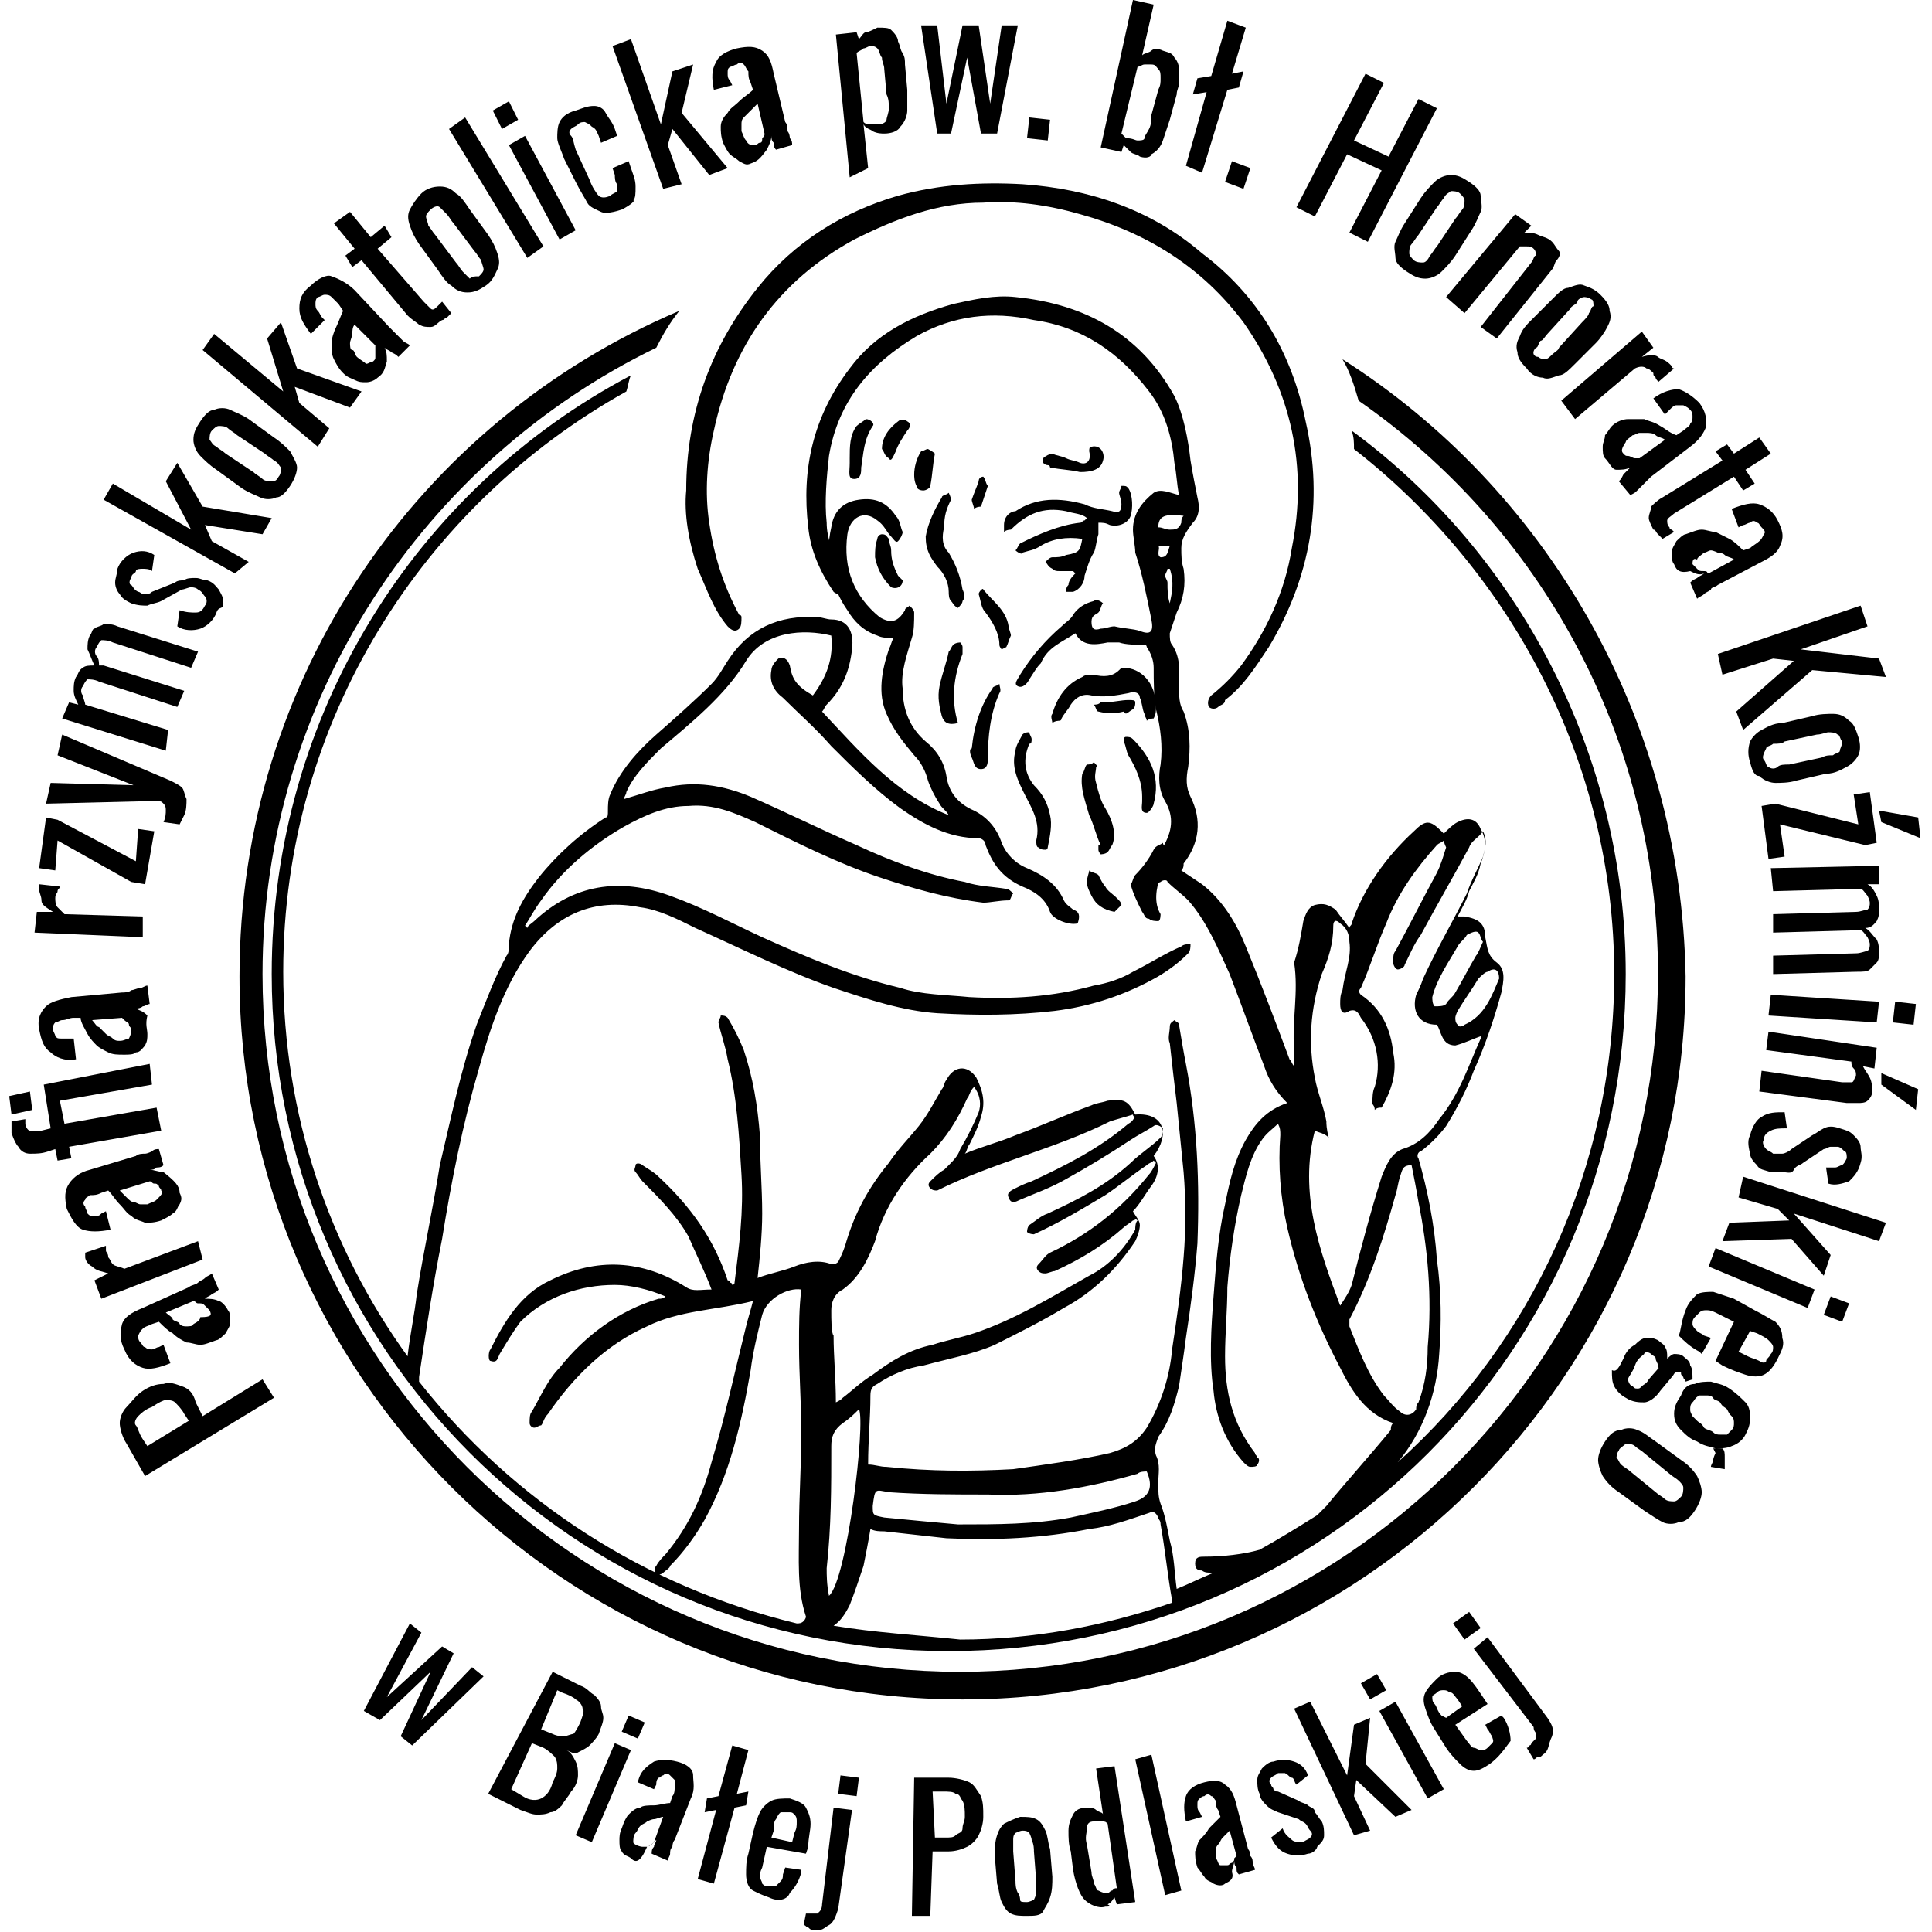
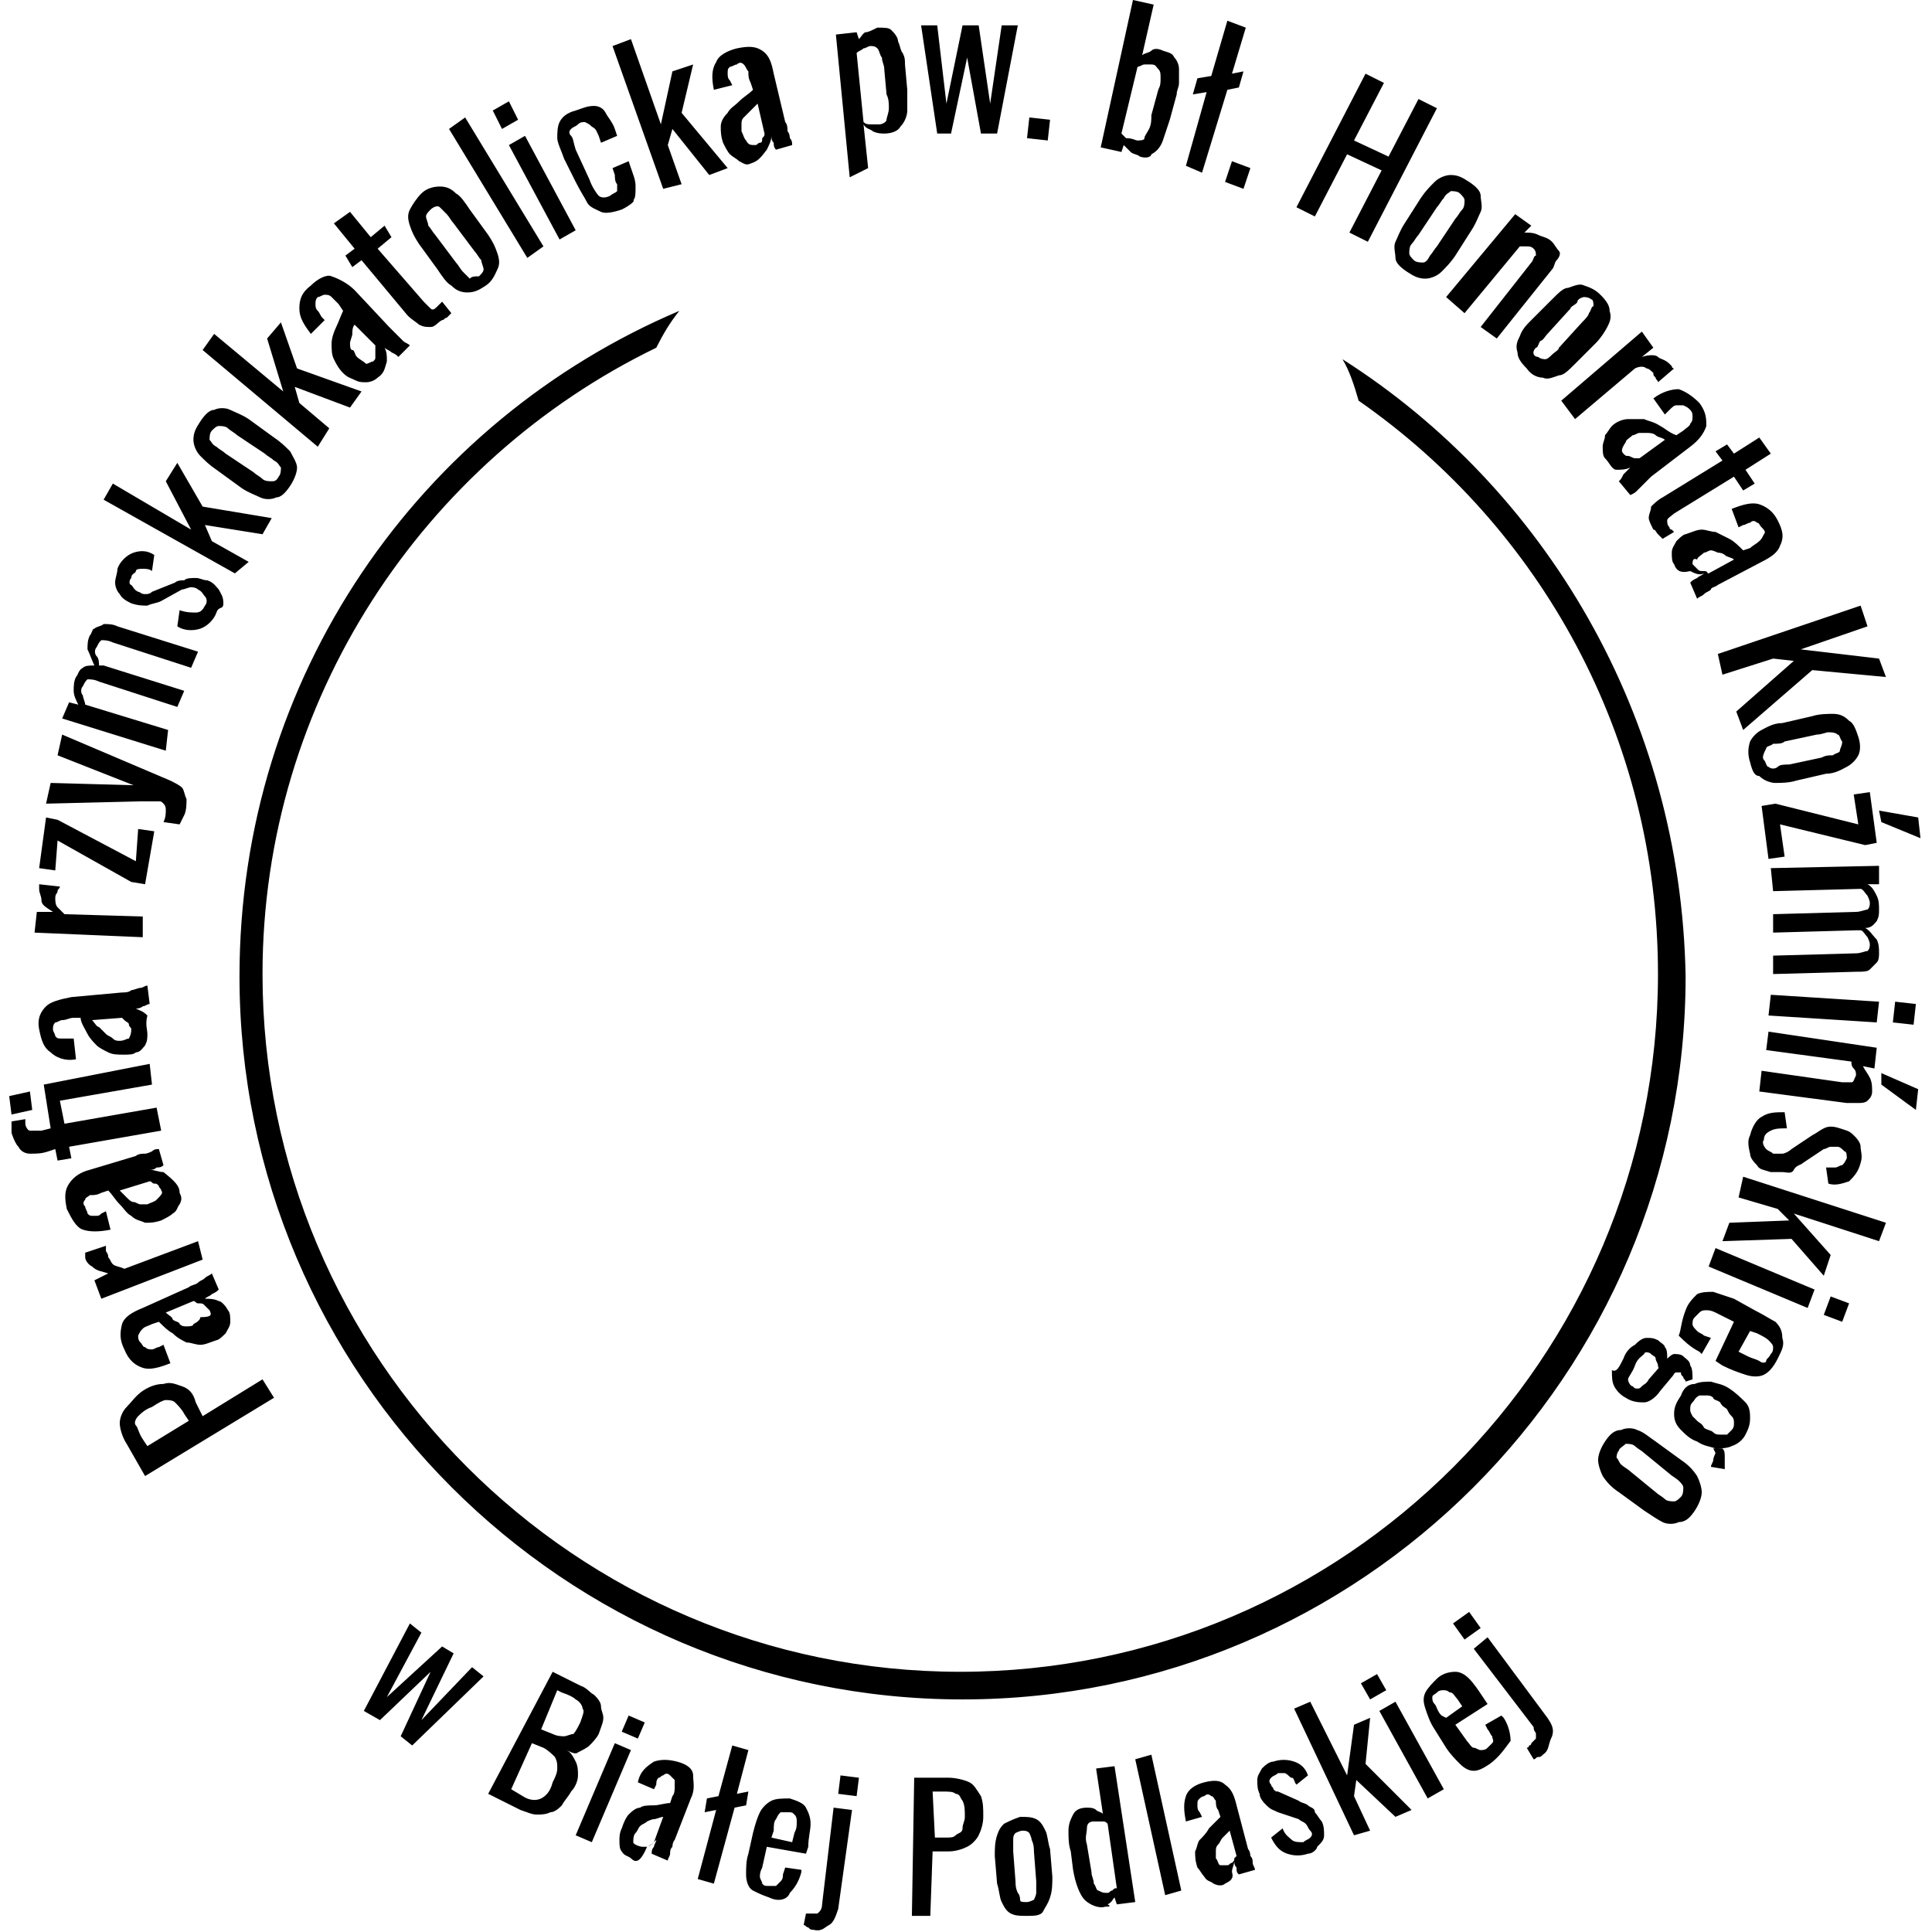
<svg xmlns="http://www.w3.org/2000/svg" viewBox="-254.2 771.9 83.9 83.9" style="enable-background:new -254.2 771.9 83.9 83.9" xml:space="preserve">
-   <path d="M-198 817.5v.7c-.1-.1-.1-.2-.2-.3-.6-1.6-1.2-3.2-1.9-4.9-.4-1-1-2-1.9-2.7l-.9-.6c.1-.1.1-.2.1-.3.7-.9.8-1.9.3-2.9-.2-.4-.2-.8-.1-1.3.1-.8.1-1.6-.2-2.4-.2-.3-.2-.7-.2-1.1 0-.6.1-1.2-.3-1.8-.1-.1-.1-.3-.1-.5l.3-.9c.3-.6.4-1.2.3-1.9-.1-.3-.1-.6-.1-.9 0-.4.2-.7.5-1.1.3-.3.3-.7.2-1.1-.1-.5-.2-1-.3-1.6-.1-.9-.3-2-.7-2.8-1.5-2.7-3.9-4-6.9-4.3-.9-.1-1.8.1-2.7.3-1.8.5-3.4 1.3-4.5 2.8-1.6 2.1-2.1 4.4-1.8 6.9.1 1 .5 1.9 1.1 2.8.1.1.3.1.4.3 0-.1.1-.3.1-.5-.1-.3-.1-.5-.3-.8-.2-.7-.5-1.3-.5-2-.1-.9 0-2 .1-2.9.4-2.4 1.8-4 3.8-5.2 1.6-.9 3.3-1.1 5.1-.7 2.1.3 3.7 1.4 5 3.1.7.9 1 2 1.1 3.1.1.5.1.9.2 1.4-.4-.1-.8-.3-1.1-.1-.5.4-.9.9-.9 1.6 0 .3.1.7.1 1 .3.9.5 1.9.7 2.9.1.5 0 .7-.5.5-.3-.1-.7-.1-1.1-.2-.2 0-.4.1-.6.1-.3.1-.4 0-.4-.3s.2-.3.3-.4c.1-.1.1-.3.2-.4-.1-.1-.3-.2-.4-.1-.4.1-.7.3-.9.6-.1.2-.3.3-.5.5-.7.6-1.3 1.3-1.8 2.1-.1.2-.3.4-.1.5.2.1.4-.1.5-.3.2-.3.3-.5.5-.7.3-.7.9-.9 1.5-1.3.3.6.9.5 1.4.4h.5c.3.1.7.1 1.1.1.1 0 .1.1.1.1.2.3.3.6.3.9 0 .6 0 1.2.1 1.8.2.8.3 1.6.2 2.4-.1.5-.1 1.1.2 1.6.4.7.3 1.3-.1 2-.2.3-.3.5-.5.8-.1.2-.1.4 0 .6.1.1.2.2.4.1.1-.1.3-.1.3 0 .3.3.6.5.9.8.8.9 1.3 2.1 1.8 3.2.5 1.3 1 2.7 1.5 4 .2.6.5 1.1 1 1.6-.9.3-1.4.9-1.8 1.6-.5.9-.7 1.8-.9 2.8-.3 1.3-.4 2.7-.5 4-.1 1.3-.2 2.8 0 4.1.1 1.1.5 2.2 1.3 3.1.1.1.2.2.3.2.1 0 .3 0 .3-.1.1-.1.1-.3 0-.3 0-.1-.1-.1-.1-.2-1-1.3-1.3-2.7-1.3-4.2 0-1 .1-2 .1-3 .1-1.3.3-2.7.6-4 .2-.8.4-1.7.9-2.4.2-.3.5-.5.7-.7.1.2.1.3.1.5-.1 1.3 0 2.7.3 4 .5 2.2 1.3 4.2 2.3 6.1.5 1 1.1 2 2.3 2.4-.1.1-.1.2-.1.3-.9 1.1-1.9 2.2-2.8 3.3l-.4.4c-.8.5-1.6 1-2.5 1.5-.7.2-1.6.3-2.4.3-.2 0-.4 0-.4.3s.2.3.3.3c.1.1.3.1.5.1-.5.2-1.1.5-1.6.7-.1-.7-.1-1.4-.3-2.1-.1-.5-.2-1.1-.4-1.6-.1-.3-.1-.5-.1-.9s.1-.8-.1-1.2c-.1-.3 0-.5.1-.8.5-.7.7-1.4.9-2.2.1-.7.2-1.3.3-2.1.2-1.3.4-2.8.5-4.1.1-2.6 0-5.2-.5-7.8-.1-.5-.2-1.1-.3-1.7 0-.1-.1-.1-.2-.2-.1.1-.2.1-.2.3 0 .2-.1.5 0 .7.1.9.2 1.8.3 2.6l.3 3c.1 1.2.1 2.5 0 3.7-.1 1.3-.3 2.7-.5 4-.1 1.2-.5 2.4-1.1 3.4-.4.6-.9.9-1.6 1.1-1.3.3-2.8.5-4.2.7-1.8.1-3.6.1-5.5-.1-.3 0-.5-.1-.8-.1 0-1.1.1-2 .1-3 0-.3.1-.4.3-.5.6-.4 1.3-.7 2-.8 1.1-.3 2.2-.5 3.1-.9 1-.5 2-1 3-1.6 1.3-.7 2.3-1.7 3.1-2.9.1-.2.2-.5.2-.7 0-.2-.2-.4-.3-.6.3-.3.5-.7.8-1.1.3-.4.4-.9.1-1.3.7-.9.5-1.9-.8-1.8-.3-.6-.5-.7-1.2-.6-.3.1-.5.1-.7.2-1.1.4-2.2.9-3.3 1.3-.7.3-1.5.5-2.2.8.1-.1.1-.3.2-.4.2-.4.4-.8.5-1.2.2-.6.1-1.1-.2-1.7-.4-.6-1-.5-1.3.1-.1.1-.1.3-.2.4-.3.5-.6 1.1-1 1.6s-.9 1-1.3 1.6c-.9 1.1-1.5 2.2-1.9 3.6-.1.3-.2.5-.3.7-.1.1-.2.1-.3.1-.5-.2-1.1-.1-1.6.1s-1.1.3-1.6.5c.1-.9.2-1.9.2-2.8 0-1.1-.1-2.3-.1-3.4-.1-1.3-.3-2.5-.7-3.7-.2-.5-.4-.9-.7-1.4-.1-.1-.2-.1-.3-.1 0 .1-.1.2-.1.3.1.5.3 1 .4 1.6.4 1.6.5 3.3.6 5 .1 1.6-.1 3.1-.3 4.7 0 .1-.1.1-.1.1 0-.1-.1-.1-.1-.1 0-.1-.1-.1-.1-.1-.6-1.8-1.6-3.2-3-4.5-.2-.2-.4-.3-.7-.5-.1-.1-.3-.1-.3 0s-.1.2 0 .3c.1.1.2.3.3.4.7.7 1.5 1.5 2 2.4.3.7.7 1.5 1 2.3-.5 0-.8.1-1.1-.1-1.9-1.2-3.9-1.3-5.9-.3-1.3.6-2 1.8-2.6 3-.1.1-.1.5 0 .5.3.1.3-.1.4-.3.3-.5.6-1 .9-1.4 1.1-1.1 2.6-1.6 4.1-1.6.7 0 1.5.2 2.2.5-.1.1-.2.1-.3.1-1.7.5-3.2 1.6-4.3 3-.5.5-.8 1.2-1.2 1.9-.1.1-.1.3-.1.5 0 .1.1.2.2.2s.2-.1.3-.1c.1-.1.1-.3.3-.5 1.1-1.6 2.5-3 4.3-3.8 1.4-.7 3-.7 4.6-1.1-.1.4-.2.7-.3 1.1-.5 2-.9 3.9-1.5 5.9-.4 1.5-1 2.8-2 4-.1.1-.3.3-.4.5-.1.1-.1.3 0 .3 0 .1.2.1.3 0 .1-.1.3-.2.3-.3.6-.6 1.1-1.3 1.5-2 1.1-2 1.6-4.2 2-6.5.1-.8.3-1.6.5-2.4.2-.7 1.1-1.2 1.7-1.1-.1.8-.1 1.6-.1 2.4 0 1.3.1 2.6.1 3.8 0 1.4-.1 2.8-.1 4.2 0 1.3-.1 2.6.3 3.8 0 .1-.1.2-.1.2-.1.1-.2.1-.3.1-6.6-1.6-12.3-5.3-16.4-10.5v-.2c.3-2 .6-4 1-6 .4-2.5.9-5 1.6-7.4.5-1.8 1.1-3.6 2.2-5.1 1.2-1.6 2.8-2.3 4.8-1.9.8.1 1.6.5 2.4.9 2 .9 4 1.9 6 2.6 1.5.5 3 1 4.5 1.1 1.7.1 3.4.1 5.1-.1 1.6-.2 3.1-.7 4.5-1.5.5-.3.9-.6 1.3-1 .1-.1.1-.3.1-.4-.1 0-.3 0-.4.1-.7.3-1.3.7-2.1 1.1-.5.3-1.1.5-1.7.6-1.8.5-3.6.6-5.4.5-1-.1-2.1-.1-3-.4-2.1-.5-4-1.3-6-2.2-1.3-.6-2.6-1.3-4-1.8-2.2-.8-4.2-.5-5.9 1.1-.1.1-.3.2-.3.3l-.1-.1c.2-.3.4-.7.7-1.1.9-1.3 2.2-2.4 3.6-3.2.9-.5 1.8-.9 2.8-.9 1.1-.1 2 .3 2.9.7 1.8.9 3.6 1.8 5.4 2.4 1.5.5 2.9.9 4.5 1.1.3 0 .7-.1 1.1-.1.1 0 .1-.2.2-.3-.1-.1-.2-.2-.3-.2-.6-.1-1.2-.1-1.8-.3-1.6-.3-3.2-.9-4.7-1.6-1.6-.7-3-1.4-4.6-2.1-1.2-.5-2.4-.7-3.7-.4-.6.1-1.1.3-1.8.5 0-.1.1-.2.1-.3.3-.7.9-1.3 1.5-1.9 1.3-1.1 2.8-2.3 3.7-3.8.8-1.3 2.5-1.4 3.7-1.1.1 1-.2 1.8-.8 2.6-.7-.4-.9-.7-1-1.3-.1-.3-.3-.4-.5-.3-.1.1-.3.3-.3.5-.1.5.1.9.5 1.2.7.7 1.4 1.3 2.1 2.1.9.9 1.9 1.9 3 2.7 1 .7 2.1 1.3 3.4 1.3.1 0 .3.1.3.3.3.8.7 1.4 1.6 1.8.5.2 1 .5 1.2 1.1.1.3.8.6 1.2.5.1-.3.1-.5-.2-.6-.1-.1-.3-.2-.4-.4-.3-.7-.9-1.1-1.6-1.4-.5-.2-.9-.6-1.1-1.1-.2-.6-.6-1.1-1.2-1.4-.7-.3-1.1-.8-1.2-1.5-.1-.6-.4-1.1-.9-1.5-.7-.6-1-1.4-1-2.3-.1-.7.2-1.5.4-2.2.1-.3.1-.7.1-1.1 0-.1-.1-.2-.2-.3-.1.1-.2.1-.2.2-.3.5-.6.6-1.1.3-1.1-.9-1.6-2.1-1.4-3.6.1-.7.7-1.1 1.3-.6.3.2.4.5.6.7.1.1.2.3.3.2.1-.1.2-.3.2-.4-.1-.2-.1-.5-.3-.7-.4-.6-.9-.8-1.6-.7-.7.1-1.1.5-1.2 1.2-.3 1.3 0 2.6.7 3.6.3.5.7.9 1.3 1.1.2.1.4.1.7.1-.1.2-.1.3-.2.5-.3.9-.5 1.9-.1 2.8.3.7.7 1.2 1.2 1.8.3.3.5.7.6 1.1.1.3.3.7.5 1 .1.2.3.3.4.5-2.3-.9-3.9-2.8-5.5-4.5.1-.1.1-.2.2-.3.7-.7 1-1.5 1.1-2.4.1-.8-.2-1.3-.9-1.3-.2 0-.4-.1-.6-.1-1.7-.1-3 .5-3.9 1.9-.2.3-.4.7-.7 1-.7.7-1.6 1.5-2.4 2.2s-1.6 1.6-2 2.6c-.1.2-.1.5-.1.7 0 .2 0 .3-.1.3-1.1.7-2.1 1.6-2.9 2.6-.7.9-1.2 1.8-1.3 2.9 0 .2 0 .4-.1.5-.5.9-.9 2-1.3 3-.7 2-1.1 4-1.6 6.1-.3 1.9-.7 3.7-1 5.6-.1.9-.3 1.8-.4 2.7-3.4-4.7-5.4-10.5-5.4-16.7 0-10.9 6.1-20.3 14.9-25.2.1-.3.1-.5.2-.7-9.3 4.9-15.6 14.7-15.6 26 0 16.2 13.1 29.4 29.4 29.4s29.4-13.1 29.4-29.4c0-9.6-4.7-18.3-11.9-23.6.1.3.1.5.1.8 6.8 5.3 11.3 13.6 11.3 22.8 0 8.4-3.6 16-9.4 21.2 1.1-1.3 1.7-3 1.8-4.7.1-1.3.1-2.7-.1-4.1-.1-1.5-.4-3-.8-4.4-.1-.1 0-.3.1-.3.4-.3.8-.7 1.1-1.1.5-.8.9-1.6 1.2-2.4.5-1.1.9-2.3 1.2-3.4.1-.5.2-1-.2-1.3-.4-.3-.4-.6-.5-1.1 0-.6-.3-.8-.9-.9h-.3c.2-.4.4-.7.5-1.1.2-.4.4-.7.5-1.2.2-.5.3-1 0-1.5-.2-.5-.6-.5-1-.3-.2.1-.4.3-.6.5l-.1-.1c-.5-.5-.7-.5-1.2 0-1.2 1.1-2.2 2.5-2.7 4 0 .1-.1.1-.1.2-.2-.3-.4-.5-.6-.8-.3-.2-.5-.3-.9-.2-.3.1-.4.4-.5.7-.1.6-.2 1.2-.4 1.8.2 1.3-.1 2.5 0 3.8zm-4.8-23.2c-.1.1-.1.2-.1.3-.1.3-.3.3-.5.3s-.3-.1-.5-.1c0-.5.3-.6 1.1-.5zm-1.1 1.3h.5c-.1.3-.1.5-.4.5-.2-.1 0-.4-.1-.5zm.5 2.5c-.1-.3-.1-.6-.1-.9 0-.1-.1-.2-.1-.3 0-.1.1-.2.1-.3h.1c.2.6.1 1 0 1.5zm-12.2 38.6c1.4.1 2.9.1 4.3.1 2.2.1 4.4-.3 6.5-.9.1-.1.3-.1.4-.1.3.7.1 1.1-.5 1.3-.9.3-1.9.5-2.8.7-1.6.3-3.2.3-4.9.3-1.1-.1-2.2-.2-3.2-.3-.5-.1-.5-.1-.5-.5.1-.8.1-.7.7-.6zm-2.5-7.9c0-.3.1-.7.5-.9.7-.5 1.1-1.3 1.4-2.1.4-1.5 1.3-2.8 2.4-3.8.7-.7 1.2-1.5 1.6-2.4.1-.1.1-.3.3-.5.3.4.3.8.2 1.1-.2.5-.5 1.1-.8 1.6-.1.3-.3.5-.5.7l-.2.2c-.2.1-.4.3-.6.5-.1.1-.1.2 0 .3.1.1.2.1.3.1 2.4-1.2 5.1-1.8 7.5-3 .3-.1.7-.2 1-.3 0 .1.1.1.1.1-.1.1-.1.2-.3.3-1.3 1.1-2.7 1.8-4.2 2.5-.3.1-.5.2-.7.3-.2.1-.4.2-.3.4.1.3.3.2.5.1.7-.3 1.3-.5 2-.9.9-.5 1.9-1.1 2.8-1.7.3-.2.7-.4 1-.6.1-.1.3 0 .4.1 0 .1 0 .3-.1.4-.4.4-.9.7-1.3 1.1-1.1 1-2.3 1.6-3.6 2.2-.3.1-.5.3-.8.5-.1.1-.1.3-.1.3.1.1.3.1.3.1 1.1-.5 2.1-1.1 3.1-1.7.6-.4 1.2-.9 1.8-1.3.1-.1.2-.1.3-.2l.1.1c-.1.2-.2.4-.3.5-1.2 1.5-2.6 2.6-4.3 3.4-.2.1-.3.3-.5.5-.1.1-.1.2 0 .3s.2.1.3.1c.1 0 .3-.1.4-.1 1.1-.5 2.1-1.1 3-1.9.1-.1.3-.2.4-.3.1 0 .1-.1.2 0-.1.1-.1.3-.1.4-.5.9-1.2 1.6-2 2-1.6.9-3.2 1.9-5 2.5-.6.2-1.2.3-1.8.5-1 .2-1.8.7-2.6 1.3-.5.3-.9.7-1.3 1-.1.1-.1.1-.3.2 0-1-.1-2-.1-2.9-.1-.1-.1-.7-.1-1.1zm0 5.9c0-.4.1-.7.5-1 .3-.2.5-.4.7-.6.3.5-.5 7.4-1.3 8.1-.1-.5-.1-.9-.1-1.2.2-1.8.2-3.5.2-5.3zm.1 7.8c.3-.2.5-.5.7-.9.2-.5.4-1.1.6-1.7.1-.5.2-1 .3-1.6.2.1.4.1.6.1l2.7.3c2.1.1 4.2 0 6.2-.4.9-.1 1.7-.4 2.6-.7.2-.1.3 0 .4.2 0 .1.1.1.1.3.2 1.1.3 2.2.5 3.3v.1c-2.9 1-6 1.6-9.2 1.6-1.9-.2-3.7-.3-5.5-.6zm25.8-12.1c0 .8-.1 1.6-.4 2.4-.1.1-.1.2-.1.3-.2.3-.5.3-.7.1-.3-.2-.5-.5-.7-.7-.7-.9-1.1-2-1.5-3v-.3c.9-1.7 1.5-3.6 2-5.4.1-.3.1-.5.2-.8.1-.3.1-.5.5-.5.1.5.2 1 .3 1.6.4 2 .6 4.1.4 6.3zm3.1-16c-.3.7-.6 1.6-1.5 2-.1.1-.3.1-.3 0-.1-.1-.1-.2-.1-.3 0-.1.1-.3.1-.3.3-.5.6-.9.9-1.4.1-.1.3-.3.4-.3.3-.2.5-.1.5.3zm-.9-2c.1.1.1.3.2.4-.1.2-.2.5-.3.6-.3.5-.6 1.1-.9 1.6-.1.2-.3.3-.4.5-.1.1-.3.1-.5.1-.1-.1-.1-.3-.1-.4.2-.8.7-1.5 1.1-2.2.1-.2.3-.3.4-.5.2-.1.4-.2.5-.1zm-6.6 8.2c-.1-.6-.4-1.3-.5-1.9-.3-1.5-.2-3 .3-4.5.3-.7.5-1.3.5-2.1 0-.2.1-.3.3-.1.3.2.4.5.4.8.1.7-.2 1.3-.3 2.1-.1.2-.1.4-.1.6 0 .3.1.5.4.3.3-.1.4.1.5.3.7.9.9 2 .6 3-.1.2-.1.5-.1.7 0 .1.1.1.1.3.1-.1.2-.1.3-.1.4-.7.7-1.5.5-2.4-.1-1-.5-1.9-1.4-2.5-.1-.1-.1-.2 0-.3.4-.9.7-1.9 1.1-2.8.5-1.3 1.3-2.4 2.2-3.4.1-.1.2-.1.3-.2 0 .1.1.3.1.3-.1.3-.2.7-.4 1.1-.6 1.1-1.2 2.3-1.8 3.4-.1.1-.1.3-.1.5 0 .1.1.3.2.3s.3-.1.3-.2c.2-.4.4-.9.7-1.3.7-1.3 1.4-2.5 2.1-3.8.1-.3.4-.4.6-.7.2.4.1.7 0 1.1-.2.5-.5 1-.7 1.6-.6 1.2-1.3 2.4-1.9 3.7-.1.3-.2.5-.3.7-.2.7.1 1.3.9 1.3.2.3.2.9.8.9.4-.1.8-.3 1.1-.4v.1c-.5 1.1-.9 2.4-1.8 3.5-.4.6-.9 1.1-1.6 1.3-.5.2-.7.7-.9 1.2-.5 1.6-.9 3.1-1.3 4.7-.1.3-.3.6-.5.9-.9-2.4-1.8-4.9-1.1-7.6.2.1.4.1.6.3-.1-.4-.1-.6-.1-.7z" />
-   <path d="M-222.6 799.1c.1.1.3.3.5.1.1-.1.1-.3.1-.5 0-.1-.1-.1-.1-.1-.7-1.3-1.1-2.6-1.3-4-.2-1.3-.1-2.7.2-4 .8-3.7 2.8-6.5 6.1-8.3 1.8-.9 3.6-1.6 5.6-1.6 1.4-.1 2.8.1 4.2.5 2.9.8 5.3 2.3 7.1 4.7 2.1 3 2.8 6.3 2.1 9.8-.3 1.9-1.1 3.6-2.2 5.1-.4.5-.8.9-1.3 1.3-.1.1-.2.3-.1.5.1.1.3.1.4 0 .1-.1.3-.1.3-.3.8-.6 1.3-1.4 1.9-2.3 1.8-3 2.4-6.3 1.6-9.8-.6-3-2.1-5.5-4.5-7.3-2.2-1.9-4.9-2.8-7.8-3-1.8-.1-3.6 0-5.4.5-2.4.7-4.5 2-6.1 4-2 2.5-3.1 5.4-3.1 8.8-.1 1 .1 2.2.5 3.4.4.9.7 1.8 1.3 2.5z" />
-   <path d="M-210.6 794.7v.3c.1-.1.3-.1.3-.1.7-.7 1.4-1 2.4-.8.3.1.7.1.9.3l-.1.1c-.1 0-.1.1-.2.1-.9.1-1.8.5-2.6.9-.1.1-.1.2-.2.3.1.1.3.2.3.1.3-.1.5-.1.8-.3.5-.3 1.1-.4 1.8-.3-.1.5-.1.6-.7.7-.2.1-.4.1-.6.1-.1 0-.2.1-.3.2.1.1.1.2.3.3.1.1.2.1.3.1h.6l.1.1c-.1.1-.3.3-.3.5-.1.1-.1.2-.1.3h.3c.3-.1.5-.4.5-.7.1-.3.2-.7.4-1 .1-.2.1-.5.2-.8v-.5c.2 0 .3 0 .5.1.4.1.8-.1.9-.4.1-.3.1-.9-.1-1.2-.1-.1-.1-.1-.3-.1 0 .1-.1.2-.1.3 0 .1.1.3.1.5 0 .3-.1.4-.4.3-.4-.1-.8-.1-1.2-.3-1.1-.3-2.1-.3-3 .3-.2 0-.5.2-.5.6zM-205.4 800.9c-.1 0-.1 0-.2.1-.3.3-.7.3-1.1.2-.2 0-.4 0-.5.1-.7.3-1.1.9-1.3 1.6-.1.1 0 .3 0 .4.1-.1.3-.1.3-.1.1 0 .1-.1.1-.1.1-.2.3-.4.4-.6.2-.3.5-.5.9-.4.5.1 1.1 0 1.6-.1.3-.1.5 0 .5.2.1.2.1.5.2.7 0 .1.1.2.1.3.1-.1.3-.1.3-.1.1-.2.1-.3.1-.5 0-1.1-.7-1.7-1.4-1.7zM-209.4 804c0-.1-.1-.2-.1-.3-.1 0-.2 0-.3.1-.1.2-.3.5-.3.7-.2.7.1 1.3.4 1.9.3.6.7 1.2.5 2 0 .1 0 .3.1.3.1.1.2.1.3.1s.1-.1.1-.1c.1-.5.2-1 .1-1.4-.1-.5-.3-.9-.7-1.3-.4-.5-.5-1.1-.2-1.8.1 0 .1-.1.1-.2zM-212.9 793.6c0-.1-.1-.3-.1-.3-.1.1-.3.1-.3.2-.3.5-.6 1.1-.7 1.7 0 .6.2.9.5 1.3.3.3.5.7.5 1.1 0 .1 0 .3.1.4.1.1.1.2.3.3.1-.1.2-.2.2-.3.1-.1.1-.3 0-.5-.1-.6-.3-1.1-.6-1.6-.3-.3-.3-.7-.2-1.1 0-.5.1-.8.3-1.2zM-206.7 805c-.1.1-.2.1-.3.1-.1.1-.1.3-.2.4-.1.6.1 1.1.3 1.8.2.4.3.9.5 1.3h-.1v.2c0 .1.1.2.1.2s.2 0 .3-.1c.1-.1.1-.2.2-.3.2-.5 0-1.1-.3-1.6-.2-.3-.3-.7-.4-1.1-.1-.3 0-.5 0-.7.1 0 0-.1-.1-.2zM-203.6 808.9c.1-.1-.1-.3-.1-.4-.1.1-.3.1-.4.3-.2.4-.5.8-.8 1.1-.1.1-.1.3-.2.4.1.4.3.8.5 1.2.1.1.1.3.3.3.1.1.3.1.4.1.1 0 .1-.3.1-.3-.3-.5-.2-1.1 0-1.7 0-.5.1-.7.2-1zM-212 804.8c.1.2.1.5.4.5.3 0 .3-.3.3-.5 0-.9.1-1.9.5-2.8.1-.1 0-.3 0-.4-.1.1-.3.1-.3.2-.5.7-.8 1.6-.9 2.6-.1 0-.1.2 0 .4zM-212.4 800c0-.1-.1-.2-.1-.2s-.2 0-.3.1c-.1.1-.1.2-.2.3-.1.5-.3 1-.4 1.5s0 .9.1 1.3c.1.3.3.4.7.3-.3-1-.2-2 .2-3v-.3zM-204.6 806.5v.2c0 .2-.1.5.2.5.1 0 .3-.3.3-.4.3-1.1-.1-2-.9-2.8-.1-.1-.2-.1-.3-.1s-.1.1-.1.2c.1.2.1.4.2.6.3.5.6 1.1.6 1.8zM-211.7 797.7c.1.3.1.6.3.8.3.4.6.9.6 1.4 0 .1.1.2.1.2l.2-.1c.1-.2.1-.3.2-.5 0-.1-.1-.3-.1-.4-.1-.7-.7-1.1-1.1-1.6 0-.1-.2.1-.2.2zM-207.3 792c-.2-.1-.4-.1-.6-.2-.2-.1-.4-.1-.6-.2-.1 0-.3.1-.4.2-.1.2.1.3.2.3s.1.1.1.1c.5.1.9.1 1.3.2.5 0 .9-.1 1-.5.1-.3-.1-.7-.5-.6-.1 0-.1.1-.1.2.1.4-.1.6-.4.5zM-215.5 795.8c0-.2-.1-.3-.1-.5-.1-.1-.1-.2-.3-.2-.1 0-.2.1-.2.2-.1.3-.1.5-.1.8.1.5.3.9.7 1.3.2.1.5 0 .5-.3l-.2-.2c-.2-.4-.3-.7-.3-1.1zM-206.8 810.8c.2.4.5.6 1 .7l.3-.3c0-.1-.1-.2-.2-.3-.2-.2-.4-.3-.5-.5-.1-.1-.2-.3-.3-.5-.1-.1-.3-.1-.4-.2 0 .1-.1.3-.1.5s.1.4.2.6zM-217.1 792.7c.3 0 .3-.3.3-.5.1-.6.1-1.2.5-1.8.1-.1-.1-.3-.3-.3-.1.1-.3.2-.4.3-.3.4-.3.9-.3 1.4v.2c0 .4-.1.7.2.7zM-213.9 791.4c-.1 0-.2.1-.3.1-.2.3-.3.7-.3 1 0 .1 0 .3.1.5 0 .1.1.2.3.2.1 0 .3-.1.3-.2.1-.5.1-.9.2-1.4-.1-.1-.3-.2-.3-.2zM-215.3 791.5c.1-.3.3-.6.5-.9.1-.1.2-.3 0-.4-.1-.1-.3-.1-.4 0-.4.3-.7.7-.7 1.2.1.1.1.3.3.4.1.2.2-.1.3-.3z" />
-   <path d="M-205 802.7c.1-.1.1-.2.1-.3 0-.1-.1-.1-.3-.1-.3 0-.7.1-1 .1h-.2c-.1.1-.2.1-.3.1.1.1.1.3.2.3.4.1.7.1 1.1 0 .1.2.2 0 .4-.1zM-211.7 792.8c-.1.3-.2.5-.3.8 0 .1.1.3.1.4.1-.1.3-.1.3-.1l.3-.9c-.1-.1-.1-.3-.2-.4 0 0-.2 0-.2.2z" />
  <path d="M-195.9 787.5c.3.5.5 1.1.7 1.8 7.9 5.5 13 14.6 13 24.9 0 16.7-13.6 30.3-30.3 30.3s-30.3-13.6-30.3-30.3c0-11.9 7-22.3 17.1-27.2.3-.6.6-1.1 1-1.6-11.3 4.8-19.1 15.9-19.1 28.9 0 17.3 14.1 31.4 31.4 31.4s31.4-14.1 31.4-31.4c-.2-11.3-6.1-21.2-14.9-26.8zM-242.3 832.6l-5.6 3.4-.8-1.4c-.2-.3-.3-.7-.3-.9s.1-.5.3-.7c.2-.2.4-.5.7-.7.3-.2.6-.3.9-.3.3-.1.5 0 .8.1.3.1.5.3.6.7l.3.6 2.6-1.6.5.8zm-3.7 1-.2-.3c-.1-.2-.3-.4-.4-.5-.1-.1-.3-.1-.4-.1-.1 0-.3.1-.6.3-.3.1-.5.3-.6.4-.1.1-.2.3-.1.4.1.1.1.3.3.6l.2.3 1.8-1.1zM-244.3 828.8c.1.1.1.3.1.5s-.1.3-.2.5c-.1.1-.3.3-.4.3-.3.1-.5.2-.7.2s-.4-.1-.6-.1c-.2-.1-.4-.2-.6-.4-.2-.1-.4-.3-.6-.5l-.3.1c-.2.1-.3.1-.4.2-.1.1-.1.1-.2.3 0 .1 0 .2.1.3.1.1.1.2.2.2.1.1.2.1.3.1.1 0 .2-.1.3-.1l.2-.1.3.8c-.5.2-.9.3-1.2.2-.3-.1-.6-.3-.8-.8-.2-.4-.2-.7-.1-1.1.1-.3.4-.5.9-.7l2-.9c.1-.1.3-.1.4-.2.1-.1.2-.1.3-.2.1-.1.2-.1.3-.2l.3.7c-.1.1-.1.1-.3.2-.1.1-.2.1-.3.2.2 0 .4 0 .6.1.1 0 .3.2.4.4zm-.8 0-.2-.2c-.1-.1-.1-.1-.3-.1-.1 0-.1-.1-.2-.1l-1.2.5c.1.1.3.2.3.3.1.1.3.1.3.2.1.1.2.1.3.1s.3 0 .3-.1c.2-.1.3-.2.3-.3.5 0 .5-.1.4-.3zM-245.4 826.6l-4.4 1.7-.3-.8.6-.3c-.3-.1-.5-.1-.7-.3-.2-.1-.3-.3-.3-.4v-.2l.9-.3v.2c0 .1.1.1.1.3.1.1.1.2.2.3.1.1.3.1.5.2l3.2-1.2.2.8zM-246.4 823.7c.1.2.1.3 0 .5-.1.1-.1.3-.3.4-.1.1-.3.2-.5.3-.3.1-.5.1-.7.1-.2-.1-.4-.1-.6-.3-.2-.1-.3-.3-.5-.5s-.3-.4-.5-.6l-.3.1c-.2.1-.3.1-.5.1-.1.1-.2.1-.2.2-.1.1-.1.2 0 .3 0 .1.1.2.1.3.1.1.1.1.3.1s.2 0 .3-.1l.2-.1.2.8c-.5.1-.9.1-1.2 0-.3-.1-.5-.5-.7-.9-.1-.5-.1-.8.1-1.1.2-.3.5-.5.9-.6l2-.6c.1-.1.3-.1.4-.1s.3-.1.3-.1c.1-.1.2-.1.3-.1l.2.7c-.1.1-.2.1-.3.1-.1.1-.2.1-.3.1.2 0 .4.1.6.1.5.4.7.6.7.9zm-.8-.1c0-.1-.1-.1-.1-.2-.1-.1-.1-.1-.2-.1s-.1-.1-.2-.1l-1.3.4.3.3c.1.1.2.2.3.2.1 0 .2.1.3.1h.3c.2-.1.3-.1.4-.2.2-.2.3-.3.2-.4zM-252.8 820.1l-.9.2-.1-.8.9-.2.1.8zm5.6.9-4 .7.1.5-.6.1-.1-.5-.3.1c-.3.1-.5.1-.8.1-.2 0-.4-.1-.5-.3-.1-.1-.2-.3-.3-.6v-.5l.6-.1v.2c0 .1.1.3.2.3h.5l.4-.1-.3-1.9 4.6-.9.1.9-4 .7.2 1 4-.7.2 1zM-247.8 816.8c0 .2 0 .3-.1.5-.1.1-.2.3-.4.3-.1.1-.3.1-.5.1-.3 0-.5 0-.7-.1s-.4-.2-.5-.3c-.1-.1-.3-.3-.4-.5s-.3-.5-.3-.7h-.3c-.2 0-.3.1-.5.1-.1 0-.2.1-.3.1-.1.1-.1.2-.1.3 0 .1.1.2.1.3.1.1.1.1.3.1h.5l.1.9c-.5.1-.9-.1-1.1-.3-.3-.2-.4-.5-.5-1-.1-.5.1-.8.3-1 .2-.2.6-.3 1.1-.4l2.2-.2c.1 0 .3 0 .4-.1.1 0 .3-.1.4-.1.1 0 .2-.1.3-.1l.1.8c-.1 0-.2.1-.3.1-.1.1-.3.1-.3.1.2.1.3.1.5.3-.1.4 0 .6 0 .8zm-.7-.2c0-.1-.1-.1-.1-.2s-.1-.1-.2-.2l-.1-.1-1.3.1c.1.1.2.3.3.3l.3.3c.1.1.2.1.3.2.1.1.2.1.3.1.2 0 .3-.1.4-.1.1-.2.1-.3.1-.4zM-248 812.6l-4.7-.2.1-.9h.7c-.3-.2-.5-.3-.5-.5s-.1-.3-.1-.5v-.2l.9.1c0 .1-.1.1-.1.2s-.1.1-.1.3c0 .1 0 .3.1.4l.3.3 3.4.1v.9zM-247.9 810.3l-.6-.1-3.2-1.8-.1 1.3-.7-.1.3-2.2.5.1 3.4 1.8.1-1.4.7.1-.4 2.3zM-246.4 807.7l-.7-.1c.1-.2.1-.4.1-.5 0-.1 0-.2-.1-.3s-.1-.1-.2-.1h-.8l-4.1.1.2-.9 3.6.1-3.3-1.3.2-.9 4.7 2c.2.1.4.2.5.3.1.1.1.3.2.5 0 .2 0 .5-.1.7l-.2.4zM-247 804.5l-4.5-1.4.3-.7.4.1c-.1-.2-.2-.4-.2-.6s0-.4.1-.6c.1-.1.1-.3.3-.4.1-.1.3-.1.5-.1-.1-.2-.2-.5-.3-.7 0-.2 0-.4.1-.6.1-.1.1-.3.2-.3.1-.1.3-.1.4-.2.2 0 .4 0 .6.1l3.5 1.1-.3.7-3.4-1.1c-.2-.1-.4-.1-.5-.1-.1.1-.1.1-.2.3-.1.1-.1.3 0 .4.1.1.1.3.1.4h.2l3.5 1.1-.3.7-3.4-1.1c-.2-.1-.4-.1-.5-.1-.1.1-.1.1-.2.3-.1.1-.1.3 0 .4 0 .1.1.3.1.4l3.6 1.1-.1.9zM-244.8 798.5c-.1.3-.4.6-.7.7-.3.1-.7.1-1-.1l.1-.7c.3.1.5.1.7.1.2 0 .3-.1.4-.3.1-.1.1-.3 0-.4-.1-.1-.1-.2-.3-.3-.1-.1-.3-.1-.3-.1-.1 0-.3.1-.4.1l-.9.5c-.2.1-.4.1-.6.2-.2 0-.4 0-.7-.1-.2-.1-.4-.2-.5-.4-.1-.1-.2-.3-.2-.5s.1-.4.1-.6c.1-.3.4-.6.7-.7.3-.1.6-.1.9.1l-.1.7c-.1-.1-.3-.1-.4-.1s-.3 0-.3.1-.2.1-.2.3c-.1.1-.1.3 0 .3.1.1.1.2.3.3.1 0 .1.1.3.1.1 0 .2 0 .3-.1l1-.4c.1-.1.3-.1.4-.1.1-.1.3-.1.5-.1s.3.1.5.1c.3.1.4.3.5.4.1.2.2.3.2.6s-.2.1-.3.4zM-244 796.8l-5.7-3.2.4-.7 3.4 2-1.1-2.1.5-.8 1.1 1.9 3 .5-.4.7-2.5-.4.3.7 1.6.9-.6.5zM-241.6 793c-.2.3-.4.5-.6.5-.2.1-.5.1-.7 0s-.5-.2-.8-.4l-1.1-.8c-.3-.2-.5-.4-.7-.6s-.3-.5-.3-.7c0-.3.1-.5.3-.8s.4-.5.6-.5c.2-.1.5-.1.7 0s.5.2.8.4l1.1.8c.3.2.5.4.7.6.1.2.3.5.3.7 0 .2-.1.5-.3.8zm-.5-.4c.1-.1.1-.3.1-.4-.1-.1-.1-.2-.3-.3-.1-.1-.3-.2-.4-.3l-1.2-.8c-.1-.1-.3-.2-.4-.3s-.3-.1-.4-.1c-.1 0-.2.1-.3.2-.1.1-.1.3-.1.4.1.1.1.2.3.3.1.1.3.2.4.3l1.2.8c.1.1.3.2.4.3s.3.1.4.1c.1 0 .2 0 .3-.2zM-240.4 791.3l-5-4.2.5-.7 3 2.5-.7-2.3.6-.7.7 2 2.8 1-.5.7-2.4-.9.2.7 1.3 1.1-.5.8zM-237.8 788.3c-.1.1-.3.2-.5.2s-.3 0-.5-.1-.3-.1-.5-.3c-.2-.2-.3-.4-.4-.6s-.1-.4-.1-.7c0-.2.1-.5.2-.7.1-.2.2-.5.3-.7l-.2-.3-.3-.3c-.1-.1-.2-.1-.3-.1s-.2.1-.3.1c-.1.1-.1.2-.1.3s0 .2.1.3.1.2.2.3l.1.1-.6.6c-.3-.4-.5-.7-.5-1.1s.1-.7.5-1c.3-.3.7-.5.9-.4.3.1.7.3 1 .6l1.5 1.6.3.3.3.3c.1.1.2.1.3.2l-.5.5c-.1-.1-.1-.1-.3-.2-.1-.1-.2-.1-.3-.2.1.2.1.3.1.6-.1.3-.1.5-.4.7zm-.2-.7c.1-.1.1-.1.1-.2v-.5l-.9-.9c-.1.1-.1.3-.1.4s-.1.3-.1.4c0 .1 0 .3.1.3s.1.2.2.3c.1.1.3.2.4.3.1 0 .2-.1.3-.1zM-235 785.8c-.2.1-.3.3-.5.3s-.3 0-.5-.1c-.1-.1-.3-.2-.5-.4l-2-2.4-.4.3-.3-.5.4-.3-.9-1.1.7-.5.9 1.1.6-.5.3.5-.6.5 2 2.3.3.3c.1.1.2 0 .3-.1l.1-.1.1-.1.4.5-.2.2c-.1 0-.1.1-.2.1zM-233.1 784.3c-.3.2-.5.3-.8.3-.3 0-.5-.1-.7-.3-.2-.1-.4-.4-.6-.7l-.8-1.1c-.2-.3-.3-.5-.4-.8-.1-.3-.1-.5 0-.7.1-.2.3-.5.5-.7s.5-.3.8-.3.5.1.7.3c.2.1.4.4.6.7l.8 1.1c.2.3.3.5.4.8s.1.5 0 .7-.2.5-.5.7zm-.3-.4c.1-.1.2-.2.2-.3 0-.1-.1-.3-.1-.4-.1-.1-.2-.3-.3-.4l-.9-1.2c-.1-.1-.2-.3-.3-.4l-.3-.3c-.1-.1-.3 0-.4.1-.1.1-.2.2-.2.3s.1.3.1.4c.1.1.2.3.3.4l.9 1.2c.1.1.2.3.3.4l.3.3c.1-.1.2-.1.4-.1zM-231.3 783.1l-3.4-5.6.7-.5 3.4 5.6-.7.5zM-232.4 777.5l-.4-.8.7-.4.4.8-.7.4zm2.5 4.8-2.2-4.1.7-.4 2.2 4.1-.7.4zM-227.2 781c-.3.1-.7.2-.9.1-.2-.1-.5-.2-.6-.4-.1-.2-.3-.5-.5-.9l-.5-1c-.1-.3-.3-.7-.3-.9s0-.5.1-.7c.1-.2.3-.4.7-.5.3-.1.5-.2.8-.2.2 0 .4.1.5.3.1.2.3.4.4.7l.1.3-.7.3-.1-.3c-.1-.2-.1-.3-.3-.4-.1-.1-.1-.1-.3-.2-.1 0-.2 0-.3.1-.1.1-.2.1-.3.2-.1.1-.1.2 0 .3.1.1.1.3.2.6l.6 1.3c.1.3.3.6.4.7.1.1.3.1.5 0 .1-.1.2-.1.3-.2v-.3c-.1-.1-.1-.3-.1-.4l-.1-.3.7-.3.1.3c.1.3.2.5.2.8s0 .5-.1.6c.1 0-.1.2-.5.4zM-225.4 780.1l-2.2-6.2.8-.3 1.3 3.7.5-2.3.9-.3-.5 2.1 2 2.4-.8.3-1.6-2-.2.7.6 1.7-.8.2zM-221.6 779c-.2.1-.3 0-.5-.1-.1-.1-.3-.2-.4-.3-.1-.1-.2-.3-.3-.5-.1-.3-.1-.5-.1-.7 0-.2.1-.4.3-.6.1-.2.3-.3.5-.5s.4-.3.6-.5l-.1-.3c-.1-.2-.1-.3-.1-.5-.1-.1-.1-.2-.2-.3s-.2-.1-.3 0c-.1 0-.2.1-.3.1-.1.1-.1.1-.1.3 0 .1 0 .2.1.3l.1.2-.8.2c-.1-.5-.1-.9.1-1.2.1-.3.5-.5.9-.6.5-.1.8-.1 1.1.1s.4.5.5 1l.5 2.1c.1.1.1.3.1.4.1.1.1.3.1.3.1.1.1.2.1.3l-.7.2c-.1-.1-.1-.2-.1-.3-.1-.1-.1-.2-.1-.3 0 .2-.1.4-.2.6-.3.4-.4.5-.7.6zm.2-.8c.1 0 .1-.1.2-.1s.1-.1.1-.2c.1-.1.1-.1.1-.2l-.3-1.3-.3.3-.3.3c-.1.1-.1.2-.1.3v.3c.1.2.1.3.2.4.1.2.2.2.4.2zM-217.3 779.6l-.6-6.2.9-.1.1.3c.1-.1.2-.3.3-.3s.3-.1.5-.2c.3 0 .5 0 .6.1.1.1.3.3.3.5.1.2.1.4.2.5.1.2.1.3.1.5l.1 1.1v.9c0 .2-.1.5-.3.7-.1.2-.4.3-.7.3-.1 0-.3 0-.5-.1-.1-.1-.3-.1-.4-.3l.2 1.9-.8.4zm1.3-2.3c.1 0 .3-.1.3-.2s.1-.3.1-.5 0-.4-.1-.6l-.1-1.1c0-.2-.1-.3-.1-.5-.1-.1-.1-.3-.2-.4-.1-.1-.2-.1-.3-.1-.1 0-.2.1-.3.1-.1.1-.2.1-.3.2l.3 3c.1.1.2.1.3.1h.4zM-213.5 777.7l-.7-4.7h.7l.4 3.4.7-3.4h.7l.5 3.4.5-3.4h.7l-.9 4.7h-.7l-.6-3.3-.7 3.3h-.6zM-209.6 777.9l.1-.9.9.1-.1.9-.9-.1zM-204.7 778.7c-.1-.1-.3-.1-.4-.2l-.3-.3-.1.3-.9-.2 1.4-6.4.9.2-.5 2.2c.1-.1.3-.1.4-.2.1-.1.3-.1.5 0 .3.1.4.1.5.3.1.1.2.3.2.5v.6c0 .2-.1.3-.1.5l-.3 1.1-.3.9c-.1.3-.3.5-.5.6 0 .1-.2.2-.5.1zm-.1-.7c.1 0 .3 0 .3-.1s.1-.2.2-.4.1-.4.1-.6l.3-1.1c.1-.2.1-.3.1-.5s0-.3-.1-.4c-.1-.1-.1-.2-.3-.2h-.3c-.1 0-.2.1-.3.1l-.7 2.9.2.2c.3 0 .4.1.5.1zM-202.7 779.1l.9-3.2-.6.1.2-.7.6-.1.7-2.4.8.3-.6 2 .5-.1-.2.7-.5.1-1.1 3.6-.7-.3zM-201 779.8l.3-.9.8.3-.3.9-.8-.3zM-197.9 780.9l3-5.8.8.4-1.3 2.5 1.5.7 1.3-2.5.8.4-3 5.8-.8-.4 1.4-2.7-1.5-.7-1.4 2.7-.8-.4zM-193.1 783.7c-.3-.2-.5-.4-.5-.6s-.1-.5 0-.7.2-.5.4-.8l.7-1.1c.2-.3.4-.5.6-.7.2-.2.5-.3.7-.3.3 0 .5.1.8.3.3.2.5.4.5.6s.1.5 0 .7-.2.5-.4.8l-.7 1.1c-.2.3-.4.5-.6.7-.2.2-.5.3-.7.3-.3 0-.5-.1-.8-.3zm.3-.5c.1.1.3.1.4.1s.2-.1.3-.3c.1-.1.2-.3.3-.4l.8-1.2c.1-.1.2-.3.3-.4s.1-.3.1-.4c0-.1-.1-.2-.2-.3-.1-.1-.3-.1-.4-.1-.1.1-.2.1-.3.3-.1.1-.2.3-.3.4l-.8 1.2c-.1.1-.2.3-.3.4s-.1.3-.1.4c0 .1.1.2.2.3zM-191.4 784.8l3-3.6.7.5-.3.3c.2 0 .4 0 .6.1.2.1.4.1.6.3.1.1.2.3.3.4.1.1 0 .3-.1.4s-.1.3-.2.4l-2.4 3-.7-.5 2.2-2.8c.1-.1.1-.3.2-.3 0-.1 0-.2-.1-.3-.1-.1-.2-.1-.3-.1h-.3l-2.4 2.9-.8-.7zM-187.9 787.9c-.3-.3-.4-.5-.4-.7-.1-.3 0-.5.1-.7.1-.3.3-.5.5-.7l.9-.9c.3-.3.5-.5.7-.5.3-.1.5-.2.7-.1.3.1.5.2.7.4.3.3.4.5.4.7.1.3 0 .5-.1.7s-.3.5-.5.7l-.9.9c-.3.3-.5.5-.7.5-.3.1-.5.2-.7.1-.2 0-.5-.1-.7-.4zm.5-.5c.1.1.3.1.3.1.1 0 .2-.1.3-.2.1-.1.3-.2.3-.3l1-1.1c.1-.1.3-.3.3-.4.1-.1.1-.3.2-.3 0-.1 0-.3-.1-.3-.1-.1-.3-.1-.3-.1-.1 0-.3.1-.3.2s-.3.2-.3.3l-1 1.1c-.1.1-.2.3-.3.3-.1.1-.1.3-.2.3-.2.2-.1.4.1.4zM-186.4 789.3l3.5-3 .5.7-.5.4c.3-.1.6-.1.7 0 .1.1.3.1.5.3l.1.1s0 .1.1.1l-.7.6c0-.1-.1-.1-.1-.2-.1-.1-.1-.1-.1-.2-.1-.1-.2-.2-.3-.2-.1-.1-.3-.1-.5 0l-2.6 2.2-.6-.8zM-184.5 791.8c-.1-.1-.1-.3-.1-.5s.1-.3.1-.5c.1-.1.2-.3.3-.4.2-.2.5-.3.7-.3h.7c.2.1.4.1.7.3.2.1.4.3.7.4l.3-.2c.1-.1.3-.2.3-.3.1-.1.1-.2.1-.3 0-.1 0-.2-.1-.3-.1-.1-.1-.1-.3-.2h-.3c-.1 0-.2.1-.3.2l-.2.2-.5-.7c.4-.3.8-.4 1.1-.4.3.1.6.3.9.6.3.4.3.7.3 1-.1.3-.3.6-.7.9l-1.7 1.3-.3.3-.3.3c-.1.1-.1.1-.3.2l-.5-.6c.1-.1.1-.1.2-.3l.3-.3c-.2.1-.4.1-.6.1s-.3-.3-.5-.5zm.8-.2c.1.1.1.1.2.1s.2.1.3.1h.2l1.1-.8c-.1-.1-.3-.1-.4-.2s-.3-.1-.4-.1h-.3c-.1 0-.2.1-.3.1-.1.1-.3.2-.3.3-.2.3-.2.4-.1.5zM-182.4 794.9c-.1-.2-.2-.4-.2-.5 0-.2.1-.3.1-.5.1-.1.3-.3.5-.4l2.6-1.6-.3-.4.5-.3.3.4 1.1-.7.5.7-1.1.7.4.6-.5.3-.4-.6-2.6 1.6c-.1.1-.3.2-.3.3s0 .2.1.3c0 .1.1.1.1.1l.1.1-.5.3-.2-.2c-.1-.1-.1-.2-.2-.2zM-181.5 796.4c-.1-.1-.1-.3-.1-.5s.1-.3.2-.5c.1-.1.3-.3.4-.3.3-.1.5-.2.7-.2.2 0 .4.1.6.1l.6.3c.2.1.4.3.6.5l.3-.1c.1-.1.3-.2.4-.3.1-.1.1-.1.2-.3.1-.1 0-.2-.1-.3-.1-.1-.1-.2-.2-.2-.1-.1-.2-.1-.3 0-.1 0-.2.1-.3.1l-.2.1-.3-.8c.5-.2.9-.3 1.2-.2.3.1.6.3.8.7.2.4.3.7.1 1.1-.1.3-.4.5-.8.7l-1.9 1c-.1.1-.3.1-.3.2-.1.1-.2.1-.3.2-.1.1-.2.1-.3.2l-.3-.7c.1-.1.1-.1.3-.2.1-.1.2-.1.3-.2-.2.1-.4 0-.6-.1-.4.1-.6 0-.7-.3zm.8 0 .2.2c.1.1.1.1.3.1s.1.1.2.1l1.1-.6c-.1-.1-.3-.1-.4-.2-.1-.1-.3-.1-.3-.1s-.2-.1-.3-.1-.2.1-.3.1c-.1.1-.3.2-.3.3-.2-.1-.2.1-.2.2zM-179.6 800.3l6.2-2.1.3.9-2.9 1 3.4.4.3.8-3.2-.3-3 2.6-.3-.8 2.5-2.2-.9-.1-2.2.7-.2-.9zM-178.2 805c-.1-.3-.1-.6 0-.9.1-.2.3-.4.5-.5.2-.1.5-.3.9-.3l1.3-.3c.3-.1.7-.1.9-.1.3 0 .5.1.7.3.2.1.3.4.4.7s.1.6 0 .8-.3.4-.5.5c-.2.1-.5.3-.9.3l-1.3.3c-.3.1-.7.1-.9.1s-.5-.1-.7-.3c-.2 0-.3-.2-.4-.6zm.6-.1c.1.1.1.3.2.3.1.1.3.1.4 0 .1-.1.3-.1.5-.1l1.4-.3c.2-.1.3-.1.5-.1.1-.1.3-.1.3-.2s.1-.2.1-.4c-.1-.1-.1-.3-.2-.3-.1-.1-.3-.1-.4-.1s-.3.1-.5.1l-1.4.3c-.1.1-.3.1-.5.1-.1.1-.3.1-.3.2-.1.2-.2.4-.1.5zM-177.7 806.9l.6-.1 3.6.9-.2-1.3.7-.1.3 2.2-.5.1-3.7-.9.2 1.4-.7.1-.3-2.3zm5.1.2 1.7.3.1.9-1.7-.7-.1-.5zM-177.3 809.6l4.7-.1v.8h-.5c.2.1.3.3.4.5.1.2.1.4.1.6s0 .3-.1.5c-.1.1-.2.3-.5.3.2.1.3.3.5.5.1.2.1.4.1.6 0 .1 0 .3-.1.4l-.3.3c-.1.1-.3.1-.6.1l-3.6.1v-.8l3.6-.1c.2 0 .4-.1.5-.1.1-.1.1-.2.1-.3 0-.1-.1-.3-.1-.3-.1-.1-.2-.3-.3-.3h-.2l-3.6.1v-.8l3.6-.1c.2 0 .4-.1.5-.1.1-.1.1-.2.1-.3 0-.1-.1-.3-.1-.3-.1-.1-.2-.3-.3-.3l-3.8.1-.1-1zM-177.3 815.1l4.7.3-.1.9-4.7-.3.1-.9zm5.4.3.9.1-.1.9-.9-.1.1-.9zM-177.4 816.7l4.7.7-.1.9-.5-.1c.1.2.2.3.3.5.1.2.1.4.1.6s-.1.3-.2.4c-.1.1-.3.1-.4.1h-.5l-3.8-.5.1-.9 3.5.5h.4c.1 0 .1-.1.2-.3 0-.1 0-.2-.1-.3-.1-.1-.1-.2-.1-.3l-3.7-.5.1-.8zm4.9 1.8 1.6.7-.1.9-1.5-1.1v-.5zM-178.2 821.2c.1-.4.3-.7.5-.8.3-.2.6-.2 1-.2l.1.7c-.3 0-.5 0-.7.1s-.3.2-.3.4c-.1.1 0 .3.1.4.1.1.2.1.3.2h.4c.1 0 .3-.1.4-.2l.9-.6c.2-.1.3-.2.5-.3s.4-.1.7 0 .4.1.6.3c.1.1.3.3.3.5s.1.4 0 .7c-.1.4-.3.6-.5.8-.3.1-.6.2-.9.1l-.1-.7h.4c.1 0 .2-.1.3-.1.1-.1.1-.1.2-.3 0-.1 0-.3-.1-.3-.1-.1-.2-.2-.3-.2h-.3c-.1 0-.2.1-.3.1l-.9.6c-.1.1-.3.1-.4.3s-.3.1-.5.1h-.5c-.3-.1-.5-.1-.6-.3-.1-.1-.3-.3-.3-.5-.1-.4-.1-.6 0-.8zM-178.5 823l6.2 2-.3.8-3.7-1.2 1.6 1.8-.3.9-1.4-1.6-3 .1.3-.8 2.6-.1-.5-.5-1.7-.5.2-.9zM-179.7 826.1l4.3 1.8-.3.8-4.3-1.8.3-.8zm5 2.1.8.3-.3.8-.8-.3.3-.8zM-181 828.8c.1-.3.3-.5.5-.7.2-.1.5-.1.7-.1l.9.3.9.5c.4.2.7.4.9.5.2.2.3.4.3.7.1.3 0 .5-.2.9s-.4.6-.6.7-.5.1-.8 0c-.3-.1-.6-.2-1-.4l-.3-.2.8-1.7-.8-.4c-.2-.1-.3-.1-.4-.1-.1 0-.2 0-.3.1l-.2.2c-.1.1-.1.2-.1.3 0 .1.1.2.2.3.1.1.2.1.3.2l.3.1-.4.7-.1-.1c-.4-.2-.7-.5-.9-.7.1-.2.1-.6.3-1.1zm2.8.9-.5.9.4.2c.2.1.3.1.5.2.1.1.3.1.3 0s.1-.1.2-.3c.1-.1.1-.2.1-.3 0-.1-.1-.2-.2-.3-.1-.1-.3-.2-.5-.3l-.3-.1zM-183.7 830.9c.1-.3.3-.5.5-.6.1-.1.3-.3.5-.3s.3 0 .5.1c.1.1.3.2.3.3.1.1.1.3.1.4v.4l-.3.3c0-.1-.1-.2-.1-.3 0-.1-.1-.2-.1-.3 0-.1-.1-.1-.2-.2s-.3-.1-.3 0c-.1.1-.3.2-.4.5-.1.3-.3.5-.3.6 0 .1.1.3.2.3.1.1.1.1.2.1s.1 0 .2-.1.2-.1.3-.3l.7-.8c.1-.1.3-.3.4-.3s.3 0 .4.1c.1.1.3.2.3.4.1.1.1.4.1.6l-.3.1c0-.1-.1-.1-.1-.2-.1-.1-.1-.1-.1-.2h-.2c-.1 0-.1.1-.2.2l-.5.6c-.2.3-.5.5-.7.5s-.5 0-.8-.2c-.2-.1-.4-.3-.5-.5-.1-.2-.1-.4-.1-.7.2.1.3-.1.5-.5zm2.5 1.6c.1-.3.3-.5.6-.5.2-.1.5-.1.7-.1.3.1.5.1.8.3.3.2.5.4.7.6s.2.5.2.7c0 .3-.1.5-.2.7s-.3.4-.6.5c-.2.1-.5.1-.7.1-.3-.1-.5-.1-.8-.3-.3-.1-.5-.3-.7-.5s-.3-.4-.3-.7.1-.5.3-.8zm.5.3c-.1.1-.1.2-.1.3 0 .1 0 .1.1.3l.2.2c.1.1.2.1.3.3.1.1.3.1.4.2.1.1.2.1.3.1h.3l.2-.2c.1-.1.1-.2.1-.3s0-.2-.1-.3c-.1-.1-.1-.1-.2-.3-.1-.1-.2-.1-.3-.3-.1-.1-.3-.1-.3-.2-.1-.1-.2-.1-.3-.1h-.3c-.2.1-.2.2-.3.3zm.9 2h.4c.1.1.1.2.1.4v.5l-.6-.1c0-.1.1-.2.1-.3 0-.1.1-.3.1-.3l-.1-.2zM-184.5 834.5c.2-.3.4-.5.7-.5.2-.1.5-.1.7 0 .3.1.5.3.8.5l1.1.8c.3.2.5.4.7.7.1.2.2.5.2.7s-.1.5-.3.8c-.2.3-.4.5-.7.5-.2.1-.5.1-.7 0s-.5-.3-.8-.5l-1.1-.8c-.3-.2-.5-.4-.7-.7-.1-.2-.2-.5-.2-.7s.1-.5.3-.8zm.6.4c-.1.1-.1.3-.1.3.1.1.1.2.2.3.1.1.3.2.4.3l1.1.9c.1.1.3.2.4.3.1.1.3.1.4.1s.2-.1.3-.2c.1-.1.1-.3.1-.4s-.1-.2-.2-.3c-.1-.1-.3-.2-.4-.3l-1.1-.9c-.1-.1-.3-.2-.4-.3-.1-.1-.3-.1-.4-.1-.1.1-.3.2-.3.3zM-238.4 846.2l2-3.8.5.4-1.5 2.8 2.4-2.2.5.3-1.4 2.9 2.2-2.3.5.4-3.1 3-.5-.4 1.3-2.8-2.2 2.1-.7-.4zM-233 849.8l2.8-5.3 1.2.6c.3.1.4.3.6.4.1.1.3.3.3.5s.1.3.1.5-.1.4-.2.7c-.1.2-.3.4-.4.5-.1.1-.3.2-.5.3-.1.1-.3 0-.5-.1.2.1.3.3.4.5.1.2.1.4.1.6s-.1.5-.3.7c-.1.2-.3.4-.4.6-.1.1-.3.3-.5.3-.2.1-.4.1-.6.1-.2 0-.4-.1-.7-.2l-1.4-.7zm1-.2.5.3c.3.2.6.2.8.1.2-.1.4-.3.5-.7.1-.2.2-.4.2-.6s0-.3-.1-.5c-.1-.1-.3-.3-.5-.4l-.5-.2-.9 2zm1.3-2.6.5.2c.2.1.4.1.5.1.1 0 .3-.1.4-.1.1-.1.2-.3.3-.5.1-.3.2-.5.1-.6 0-.1-.1-.3-.3-.4-.1-.1-.3-.2-.6-.3l-.2-.1-.7 1.7zM-229.2 851.6l1.7-4 .7.3-1.7 4-.7-.3zm2-4.5.3-.7.7.3-.3.7-.7-.3zM-226.8 852.6c-.1-.1-.3-.1-.4-.3-.1-.1-.1-.3-.1-.5 0-.1 0-.3.1-.5.1-.3.2-.5.3-.6.1-.1.3-.3.5-.3.1-.1.4-.1.6-.1.2 0 .5-.1.7-.1l.1-.3c.1-.1.1-.3.1-.4v-.3l-.2-.2c-.1-.1-.2-.1-.3 0-.1 0-.1.1-.2.1-.1.1-.1.2-.1.3l-.1.2-.7-.3c.1-.5.4-.7.7-.9.3-.1.6-.1 1 0s.7.3.7.6.1.6-.1 1l-.7 1.8c-.1.1-.1.3-.1.3-.1.1-.1.2-.1.3 0 .1-.1.2-.1.3l-.7-.3c0-.1 0-.2.1-.3 0-.1.1-.2.1-.3-.1.1-.3.3-.4.3-.3.7-.5.7-.7.5zm.5-.5h.2c.1 0 .1-.1.2-.1l.1-.1.4-1.1c-.1 0-.3.1-.4.1s-.3.1-.3.1c-.1.1-.2.1-.3.2-.1.1-.1.2-.2.3-.1.1-.1.3-.1.4s.3.2.4.2zM-223.9 853.5l.8-3-.5.1.1-.6.5-.1.6-2.2.7.2-.5 1.9.5-.1-.1.6-.5.1-.9 3.3-.7-.2zM-220.8 854.3c-.3-.1-.5-.2-.7-.3s-.3-.4-.3-.7 0-.6.1-.9l.2-.9c.1-.4.2-.7.3-.9.1-.2.3-.4.5-.5s.5-.1.8-.1c.3.1.6.2.7.4.1.2.2.4.2.7s-.1.6-.1 1l-.1.3-1.7-.3-.2.9c-.1.2-.1.3-.1.4 0 .1.1.2.1.3.1.1.1.1.3.1h.3l.2-.2c.1-.1.1-.2.1-.3l.1-.3.7.1v.1c-.1.4-.3.7-.5.9-.1.3-.5.4-.9.2zm.1-2.6.9.2.1-.4c.1-.2.1-.3.1-.5 0-.1 0-.2-.1-.3-.1-.1-.1-.1-.3-.1h-.3c-.1.1-.1.1-.2.3-.1.1-.1.3-.1.5l-.1.3zM-218.9 855.7c-.1 0-.1 0-.2-.1-.1 0-.1-.1-.2-.1l.1-.5h.5l.1-.1s.1-.1.1-.3l.5-4.2.8.1-.6 4.3c-.1.3-.2.6-.4.7s-.3.3-.7.2zm1.1-5.9.1-.8.8.1-.1.8-.8-.1zM-214.6 855.1l.1-6h1.5c.3 0 .7.1.9.2.2.1.3.3.5.6.1.3.1.5.1.9 0 .3-.1.6-.2.8-.1.2-.3.4-.5.5-.2.1-.5.2-.8.2h-.7l-.1 2.8h-.8zm1-3.4h.4c.3 0 .4 0 .5-.1.1-.1.3-.1.3-.3s.1-.3.1-.5c0-.3 0-.5-.1-.7-.1-.1-.1-.3-.3-.3-.1-.1-.3-.1-.6-.1h-.4l.1 2zM-209.6 855.1c-.3 0-.5 0-.7-.1-.2-.1-.3-.3-.4-.5-.1-.2-.1-.5-.2-.8l-.1-1.2c0-.3 0-.6.1-.9.1-.3.2-.4.3-.5.2-.1.4-.2.7-.3.3 0 .5 0 .7.1.2.1.3.3.4.5.1.2.1.5.2.8l.1 1.2c0 .3 0 .6-.1.9s-.2.4-.3.6c-.1.2-.4.2-.7.2zm0-.6c.1 0 .3-.1.3-.1s.1-.2.1-.3v-.5l-.1-1.3c0-.1 0-.3-.1-.5 0-.1-.1-.3-.1-.3-.1-.1-.2-.1-.3-.1-.1 0-.3.1-.3.1-.1.1-.1.2-.1.3v.5l.1 1.3c0 .1 0 .3.1.5.1.1.1.3.1.3 0 .1.1.1.3.1zM-206.2 854.7c-.3.1-.7-.1-.9-.3s-.4-.7-.5-1.3l-.1-.8c-.1-.3-.1-.6-.1-.9s.1-.5.2-.7.3-.3.6-.3c.1 0 .3 0 .4.1s.3.1.3.2l-.3-2 .8-.1.9 5.9-.8.1-.1-.3c-.1.1-.1.2-.3.3.2.1 0 .1-.1.1zm.1-.6c.1 0 .1-.1.2-.1.1-.1.1-.1.2-.1l-.4-2.8c-.1-.1-.1-.1-.3-.1h-.3c-.2 0-.3.1-.3.3s-.1.4 0 .7l.2 1.2c0 .2.1.3.1.5.1.1.1.3.2.3.2.1.2.1.4.1zM-203.6 854.2l-1.3-5.9.7-.2 1.3 5.9-.7.2zM-201 853.7c-.1.1-.3.1-.5 0-.1-.1-.3-.1-.4-.3-.1-.1-.2-.3-.3-.4-.1-.3-.1-.5-.1-.7.1-.2.1-.4.2-.5.1-.1.3-.3.4-.5l.5-.5-.1-.3c-.1-.1-.1-.3-.1-.4-.1-.1-.1-.2-.2-.2-.1-.1-.2-.1-.3 0-.1 0-.2.1-.2.1-.1.1-.1.1-.1.3 0 .1 0 .2.1.3l.1.2-.7.2c-.1-.5-.1-.8 0-1.1.1-.3.4-.5.8-.6.4-.1.7-.1.9.1.3.2.4.5.5.9l.5 1.9c.1.1.1.3.1.3.1.1.1.2.1.3s.1.2.1.3l-.7.2c-.1-.1-.1-.1-.1-.3-.1-.1-.1-.2-.1-.3 0 .2-.1.3-.1.5.1.3-.1.4-.3.5zm.1-.8c.1 0 .1-.1.2-.1.1-.1.1-.1.1-.2l.1-.1-.3-1.1-.3.3c-.1.1-.1.2-.2.3s-.1.2-.1.3v.3c.1.1.1.3.2.3h.3zM-197.4 852.4c-.3.1-.6.1-.9 0s-.5-.3-.7-.7l.5-.4c.1.3.3.4.4.5.1.1.3.1.5.1.1-.1.2-.1.3-.2.1-.1.1-.2 0-.3-.1-.1-.1-.2-.2-.3-.1-.1-.2-.1-.3-.2l-.9-.3c-.2-.1-.3-.1-.5-.3-.1-.1-.3-.3-.3-.5-.1-.2-.1-.4-.1-.6 0-.2.1-.3.2-.5.1-.1.3-.3.5-.3.3-.1.6-.1.9 0 .3.1.5.3.6.6l-.5.4c-.1-.1-.1-.3-.2-.3s-.1-.1-.3-.2h-.3c-.1.1-.2.1-.3.2-.1.1-.1.2 0 .3 0 .1.1.1.1.2.1.1.1.1.2.1l.9.4c.1.1.3.1.4.2.1.1.3.1.3.3.1.1.2.3.3.4.1.2.1.4.1.6s-.1.3-.3.5c0 .1-.2.3-.4.3zM-195.4 851.6l-2.6-5.5.7-.3 1.6 3.2.3-2.2.7-.3-.2 2 2 2-.7.3-1.7-1.6-.1.7.7 1.5-.7.2zM-194.7 845.7l-.4-.7.7-.4.4.7-.7.4zm2.5 4.3-2.1-3.8.7-.4 2.1 3.8-.7.4zM-189.5 848.5c-.3.2-.5.3-.7.3-.2 0-.4-.1-.6-.3-.2-.2-.4-.4-.6-.7l-.5-.8c-.2-.3-.3-.6-.4-.9-.1-.3-.1-.5 0-.7.1-.2.3-.4.5-.6s.5-.3.8-.3c.2 0 .4.1.6.3s.4.5.6.8l.2.3-1.4.9.5.7c.1.1.2.3.3.3s.2.1.3.1c.1 0 .2 0 .3-.1l.2-.2c.1-.1 0-.2 0-.3-.1-.1-.1-.2-.2-.3l-.1-.2.7-.4.1.1c.2.3.3.7.3 1-.3.4-.5.7-.9 1zm-1.9-2 .7-.5-.2-.3c-.1-.1-.2-.3-.3-.3s-.1-.1-.3-.1c-.1 0-.2 0-.3.1-.1.1-.2.1-.2.2s0 .2.1.3c.1.1.1.3.3.5l.2.1zM-190.6 843.1l-.5-.7.7-.5.5.7-.7.5zm3.4 5c-.1.1-.1.1-.2.1s-.1.1-.2.1l-.3-.5s.1 0 .1-.1c.1 0 .1-.1.1-.1l.2-.2v-.2c0-.1-.1-.1-.1-.3l-2.6-3.4.6-.5 2.6 3.5c.2.3.3.5.2.8-.2.4-.1.6-.4.8z" />
</svg>